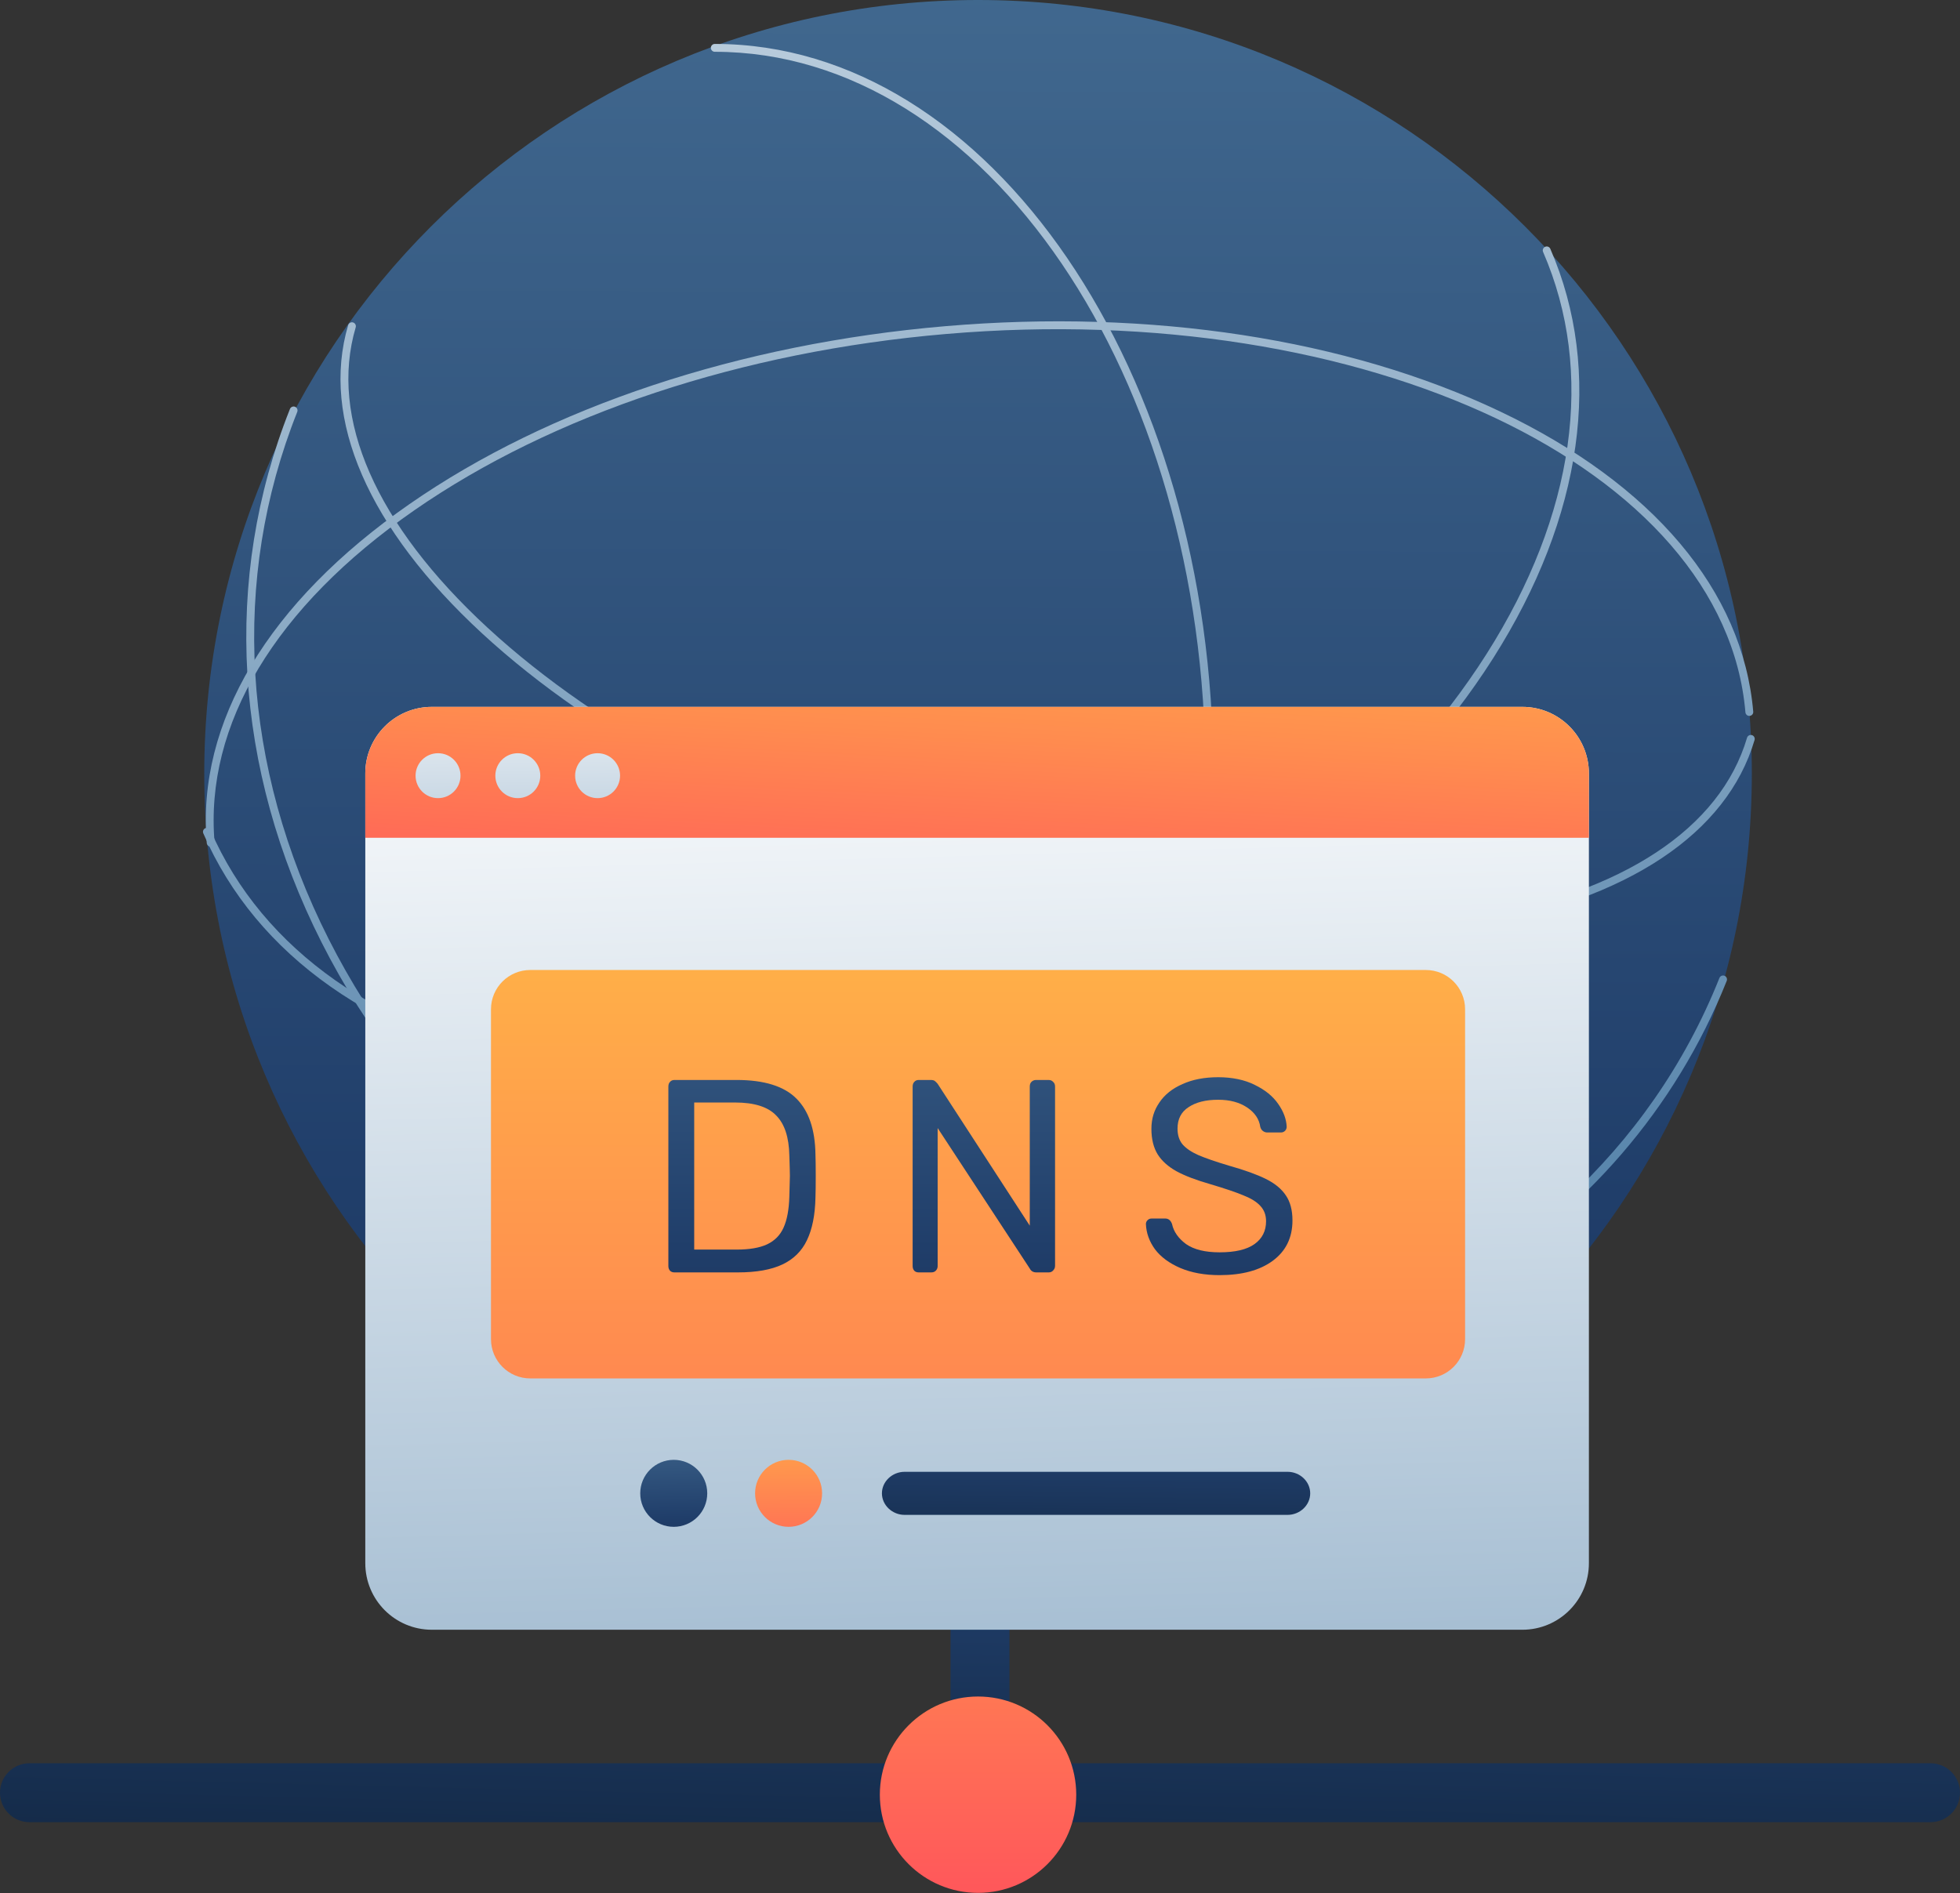
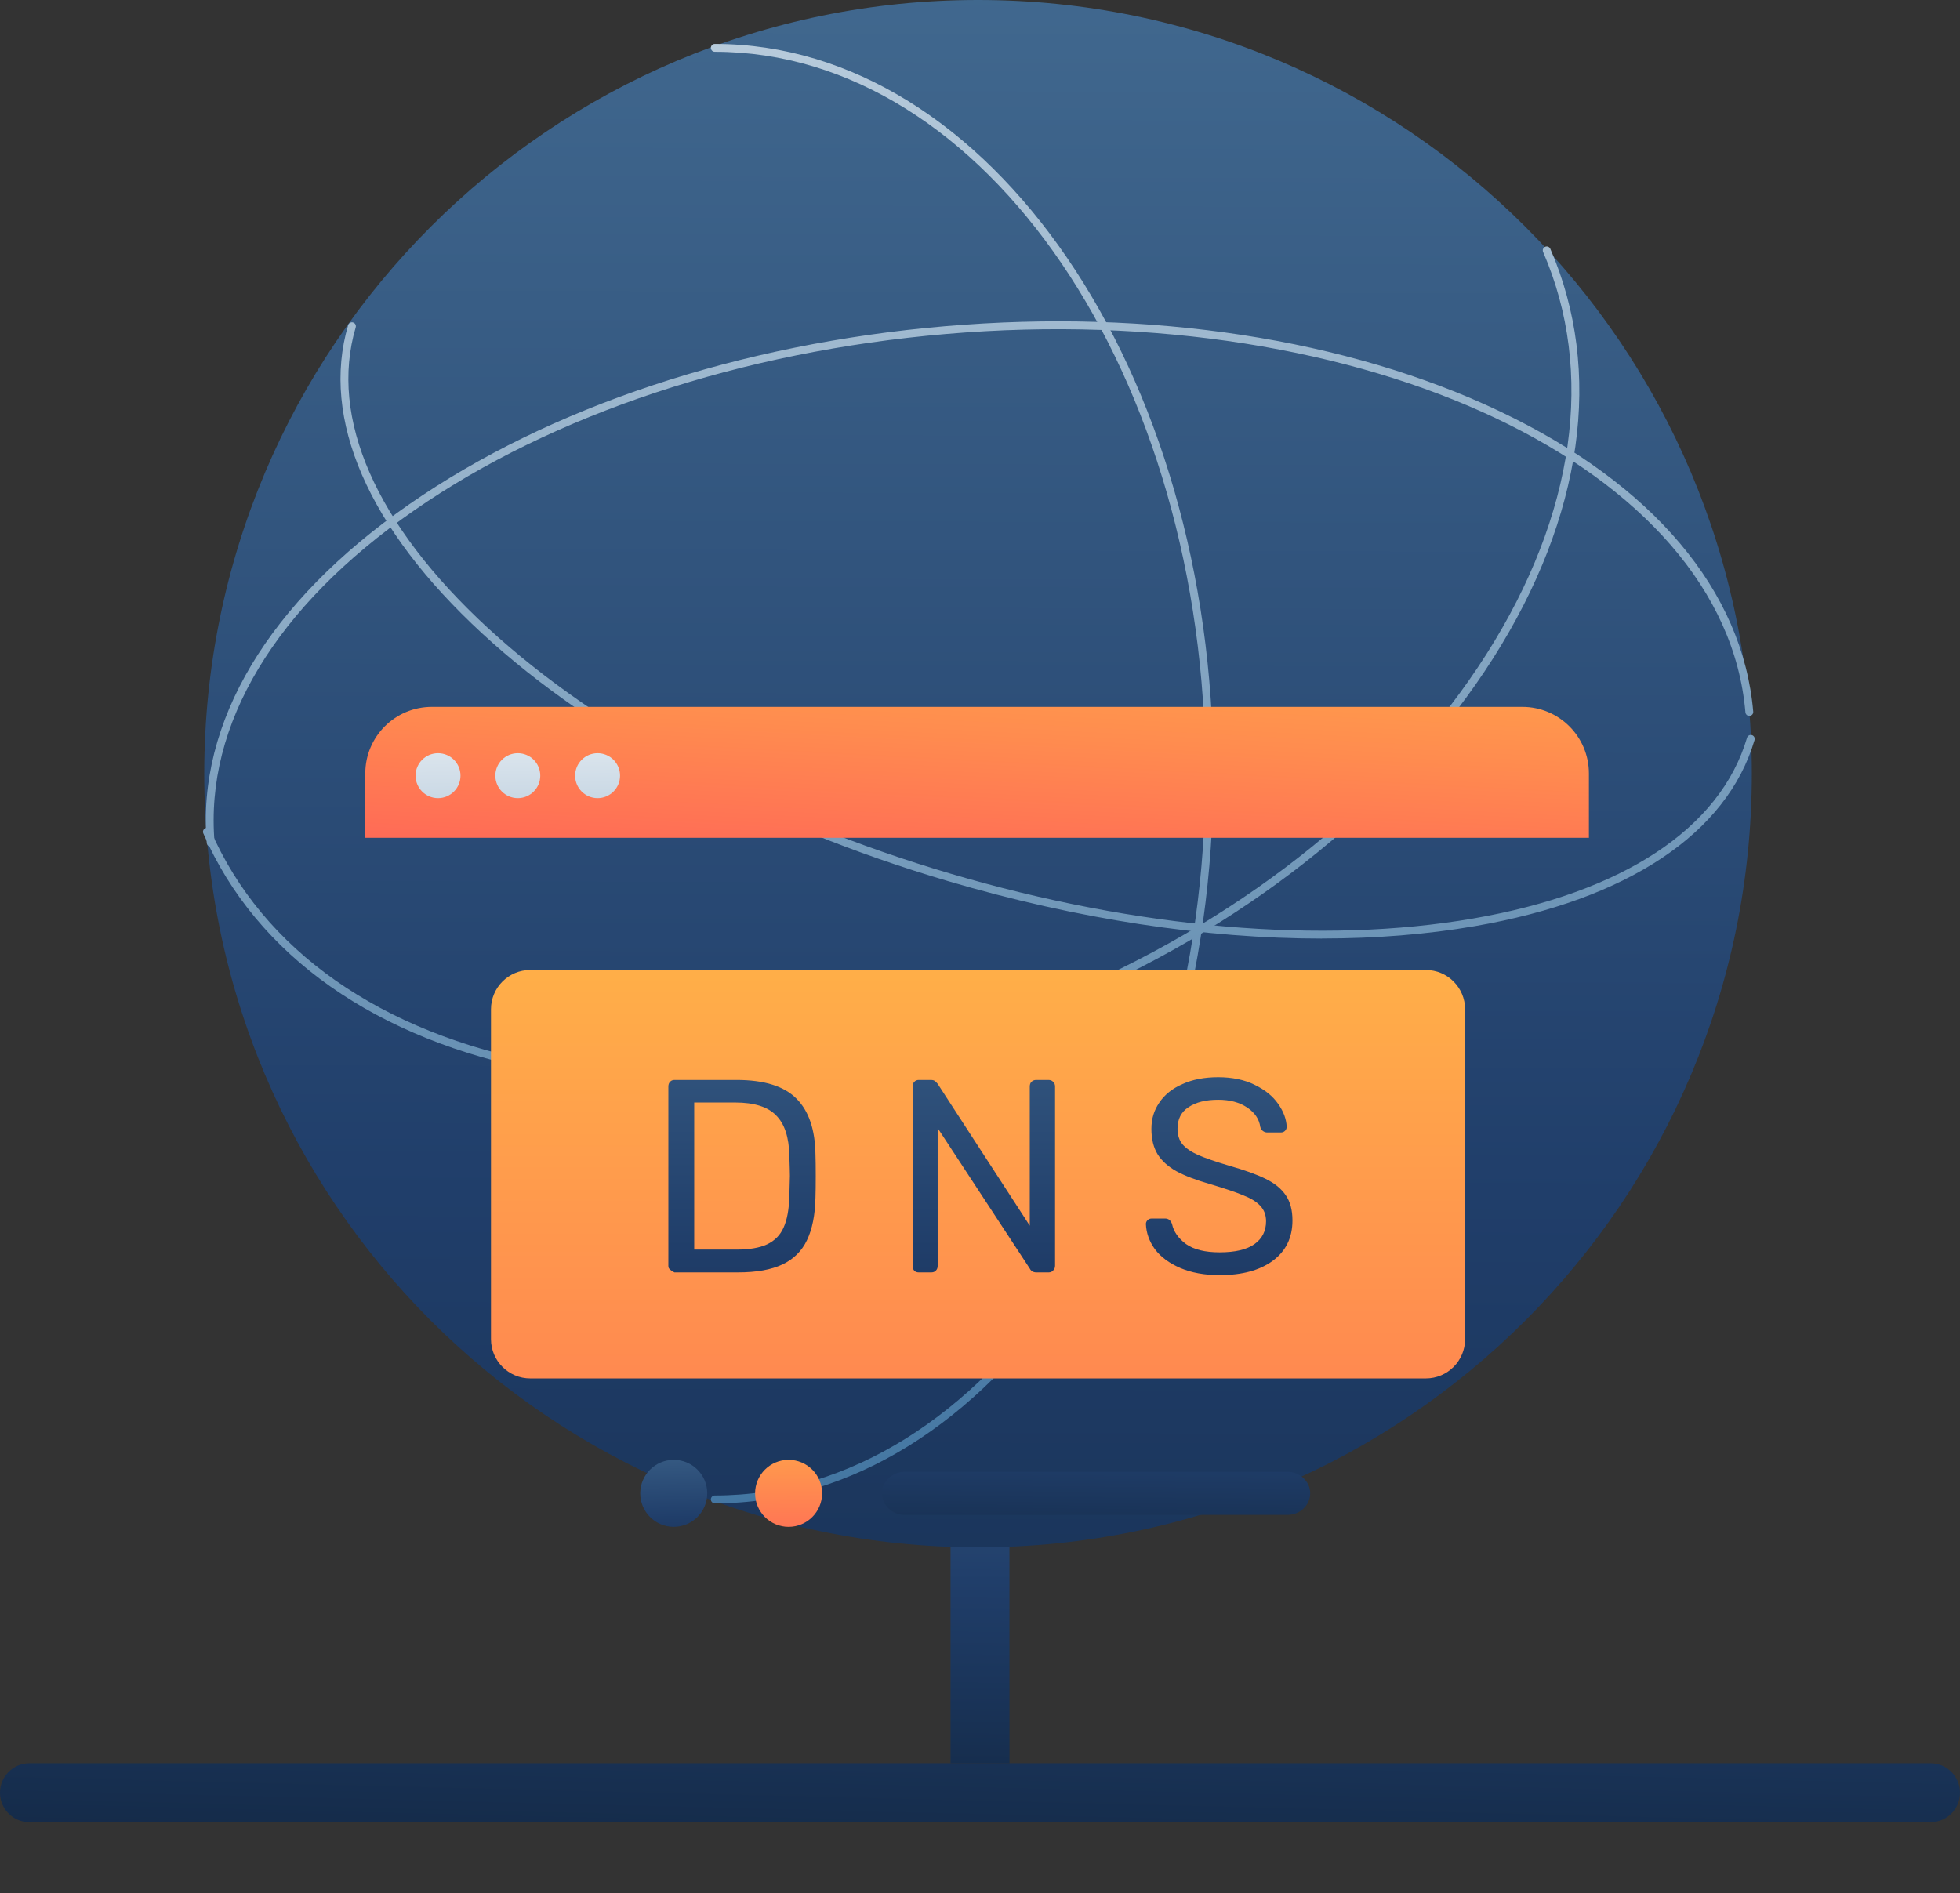
<svg xmlns="http://www.w3.org/2000/svg" width="1000" height="966" viewBox="0 0 1000 966" fill="none">
  <rect x="0" y="0" width="1000" height="966" fill="#333333" stroke="none" />
  <g clip-path="url(#clip0_7837_182)">
    <path d="M984.97 899.797H15.03C6.729 899.797 0 906.526 0 914.827C0 923.128 6.729 929.857 15.03 929.857H984.97C993.271 929.857 1000 923.128 1000 914.827C1000 906.526 993.271 899.797 984.97 899.797Z" fill="url(#paint0_linear_7837_182)" />
    <path d="M515.031 789.578H484.971V899.799H515.031V789.578Z" fill="url(#paint1_linear_7837_182)" />
-     <path d="M498.999 965.935C526.668 965.935 549.099 943.504 549.099 915.835C549.099 888.165 526.668 865.734 498.999 865.734C471.329 865.734 448.898 888.165 448.898 915.835C448.898 943.504 471.329 965.935 498.999 965.935Z" fill="url(#paint2_linear_7837_182)" />
    <path d="M893.788 394.79C893.788 612.826 717.035 789.579 498.999 789.579C280.962 789.579 104.209 612.826 104.209 394.79C104.209 176.754 280.962 0 498.999 0C717.035 0 893.788 176.754 893.788 394.79Z" fill="url(#paint3_linear_7837_182)" />
    <path d="M364.69 767.151C363.587 767.151 362.686 766.25 362.686 765.147C362.686 764.045 363.587 763.143 364.69 763.143C502.726 763.143 615.03 597.893 615.03 394.787C615.03 191.68 502.726 26.43 364.69 26.43C363.587 26.43 362.686 25.528 362.686 24.426C362.686 23.324 363.587 22.422 364.69 22.422C504.93 22.422 619.038 189.456 619.038 394.787C619.038 600.117 504.93 767.151 364.69 767.151Z" fill="url(#paint4_linear_7837_182)" />
    <path d="M348.156 553.167C323.507 553.167 299.459 551.023 276.353 546.674C192.144 530.842 130.842 487.736 103.728 425.271C103.287 424.249 103.748 423.067 104.77 422.626C105.792 422.185 106.974 422.646 107.415 423.668C133.988 484.871 194.249 527.155 277.094 542.726C360.241 558.357 456.092 545.211 547.014 505.752C637.936 466.293 713.006 405.231 758.377 333.828C803.587 262.666 813.868 189.78 787.295 128.578C786.854 127.556 787.315 126.374 788.337 125.933C789.359 125.492 790.541 125.953 790.982 126.975C818.096 189.44 807.716 263.648 761.764 335.973C715.972 408.057 640.281 469.64 548.617 509.42C482.184 538.257 413.106 553.147 348.156 553.147V553.167Z" fill="url(#paint5_linear_7837_182)" />
    <path d="M107.494 432.058C106.472 432.058 105.59 431.277 105.49 430.214C100.24 368.671 136.973 307.229 208.937 257.229C280.3 207.649 377.394 175.405 482.324 166.447C586.973 157.509 687.434 172.92 765.19 209.894C843.306 247.028 889.218 301.457 894.508 363.16C894.608 364.263 893.787 365.225 892.685 365.325C891.582 365.425 890.62 364.603 890.52 363.501C879.859 238.732 696.893 152.118 482.665 170.435C378.416 179.333 282.023 211.337 211.222 260.515C140.48 309.653 104.348 369.814 109.478 429.854C109.578 430.956 108.757 431.918 107.655 432.018C107.594 432.018 107.534 432.018 107.474 432.018L107.494 432.058Z" fill="url(#paint6_linear_7837_182)" />
-     <path d="M546.553 710.221C493.507 710.221 438.737 700.161 385.351 678.918C287.495 639.96 208.898 569.62 164.048 480.862C119.158 392.024 113.427 295.371 147.936 208.698C148.337 207.676 149.519 207.175 150.541 207.576C151.563 207.976 152.064 209.159 151.663 210.181C117.595 295.772 123.266 391.263 167.615 479.059C212.024 566.934 289.88 636.594 386.814 675.191C586.854 754.83 806.874 675.832 877.254 499.059C877.655 498.037 878.838 497.536 879.86 497.936C880.882 498.337 881.383 499.52 880.982 500.542C828.597 632.125 694.329 710.221 546.533 710.221H546.553Z" fill="url(#paint7_linear_7837_182)" />
    <path d="M674.509 478.955C614.869 478.955 549.459 469.035 483.908 449.696C388.296 421.48 303.807 376.57 245.992 323.243C187.815 269.556 163.527 213.684 177.635 165.909C177.956 164.847 179.058 164.245 180.12 164.546C181.182 164.867 181.783 165.969 181.483 167.031C167.835 213.264 191.723 267.692 248.717 320.278C306.092 373.203 390.02 417.793 485.05 445.849C580.08 473.885 674.769 482.001 751.683 468.694C828.096 455.468 877.695 422.722 891.342 376.49C891.663 375.428 892.765 374.827 893.827 375.127C894.89 375.448 895.491 376.55 895.19 377.612C881.102 425.388 830.381 459.135 752.365 472.622C727.996 476.831 701.863 478.915 674.529 478.915L674.509 478.955Z" fill="url(#paint8_linear_7837_182)" />
-     <path d="M776.694 831.661H220.341C201.563 831.661 186.373 816.47 186.373 797.693V394.687C186.373 375.909 201.563 360.719 220.341 360.719H776.694C795.471 360.719 810.662 375.909 810.662 394.687V797.693C810.662 816.47 795.471 831.661 776.694 831.661Z" fill="url(#paint9_linear_7837_182)" />
    <path d="M461.562 773.046H656.893C663.246 773.046 668.476 768.077 668.476 762.044C668.476 756.012 663.246 751.062 656.893 751.062H461.562C455.21 751.062 449.959 756.032 449.959 762.044C449.959 768.057 455.21 773.046 461.562 773.046Z" fill="url(#paint10_linear_7837_182)" />
    <path d="M343.747 779.141C353.185 779.141 360.841 771.486 360.841 762.047C360.841 752.608 353.185 744.953 343.747 744.953C334.308 744.953 326.652 752.608 326.652 762.047C326.652 771.486 334.308 779.141 343.747 779.141Z" fill="url(#paint11_linear_7837_182)" />
    <path d="M402.344 779.141C411.783 779.141 419.438 771.486 419.438 762.047C419.438 752.608 411.783 744.953 402.344 744.953C392.905 744.953 385.25 752.608 385.25 762.047C385.25 771.486 392.905 779.141 402.344 779.141Z" fill="url(#paint12_linear_7837_182)" />
    <path d="M727.456 494.992H270.542C259.474 494.992 250.502 503.964 250.502 515.032V683.369C250.502 694.437 259.474 703.409 270.542 703.409H727.456C738.524 703.409 747.496 694.437 747.496 683.369V515.032C747.496 503.964 738.524 494.992 727.456 494.992Z" fill="url(#paint13_linear_7837_182)" />
-     <path d="M344.088 649.306C343.146 649.306 342.405 649.025 341.844 648.464C341.283 647.803 341.002 647.021 341.002 646.079V554.476C341.002 553.454 341.283 552.652 341.844 552.091C342.405 551.43 343.146 551.109 344.088 551.109H375.792C389.92 551.109 400.1 554.296 406.373 560.648C412.645 566.921 415.872 576.4 416.052 589.125C416.152 591.831 416.192 595.478 416.192 600.067C416.192 604.656 416.152 608.344 416.052 611.149C415.872 620.027 414.409 627.282 411.703 632.893C409.078 638.404 404.93 642.532 399.218 645.238C393.507 647.943 385.932 649.306 376.493 649.306H344.088ZM375.792 637.662C382.345 637.662 387.535 636.781 391.363 634.997C395.291 633.133 398.096 630.268 399.78 626.44C401.563 622.512 402.545 617.222 402.725 610.588C402.906 604.977 403.006 601.47 403.006 600.067C403.006 598.564 402.906 595.117 402.725 589.687C402.545 580.328 400.301 573.514 395.992 569.206C391.784 564.817 384.81 562.612 375.09 562.612H354.188V637.662H375.792Z" fill="url(#paint14_linear_7837_182)" />
+     <path d="M344.088 649.306C341.283 647.803 341.002 647.021 341.002 646.079V554.476C341.002 553.454 341.283 552.652 341.844 552.091C342.405 551.43 343.146 551.109 344.088 551.109H375.792C389.92 551.109 400.1 554.296 406.373 560.648C412.645 566.921 415.872 576.4 416.052 589.125C416.152 591.831 416.192 595.478 416.192 600.067C416.192 604.656 416.152 608.344 416.052 611.149C415.872 620.027 414.409 627.282 411.703 632.893C409.078 638.404 404.93 642.532 399.218 645.238C393.507 647.943 385.932 649.306 376.493 649.306H344.088ZM375.792 637.662C382.345 637.662 387.535 636.781 391.363 634.997C395.291 633.133 398.096 630.268 399.78 626.44C401.563 622.512 402.545 617.222 402.725 610.588C402.906 604.977 403.006 601.47 403.006 600.067C403.006 598.564 402.906 595.117 402.725 589.687C402.545 580.328 400.301 573.514 395.992 569.206C391.784 564.817 384.81 562.612 375.09 562.612H354.188V637.662H375.792Z" fill="url(#paint14_linear_7837_182)" />
    <path d="M468.717 649.306C467.795 649.306 467.034 649.025 466.473 648.464C465.911 647.803 465.631 647.021 465.631 646.079V554.476C465.631 553.454 465.911 552.652 466.473 552.091C467.034 551.43 467.795 551.109 468.717 551.109H474.889C475.831 551.109 476.533 551.29 476.994 551.67C477.475 552.051 477.935 552.512 478.396 553.073L525.39 625.458V554.476C525.39 553.454 525.671 552.652 526.232 552.091C526.893 551.43 527.695 551.109 528.617 551.109H534.929C535.972 551.109 536.753 551.43 537.314 552.091C537.976 552.652 538.296 553.454 538.296 554.476V645.939C538.296 646.881 537.976 647.663 537.314 648.324C536.753 648.985 536.012 649.306 535.07 649.306H528.757C527.174 649.306 526.052 648.644 525.39 647.342L478.396 575.658V646.079C478.396 647.021 478.076 647.803 477.414 648.464C476.853 649.025 476.112 649.306 475.17 649.306H468.717Z" fill="url(#paint15_linear_7837_182)" />
    <path d="M622.244 650.705C614.568 650.705 607.895 649.483 602.184 647.058C596.572 644.633 592.264 641.447 589.278 637.519C586.372 633.491 584.829 629.202 584.648 624.613C584.648 623.871 584.929 623.21 585.49 622.649C586.051 622.088 586.753 621.807 587.594 621.807H594.468C596.151 621.807 597.314 622.749 597.975 624.613C598.817 628.541 601.202 631.948 605.129 634.853C609.157 637.659 614.849 639.062 622.244 639.062C630.2 639.062 636.131 637.659 640.059 634.853C643.987 632.048 645.951 628.16 645.951 623.21C645.951 620.024 644.969 617.419 643.005 615.354C641.141 613.29 638.276 611.527 634.448 610.024C630.701 608.441 625.049 606.517 617.474 604.272C610.28 602.208 604.528 600.024 600.22 597.679C596.011 595.334 592.825 592.489 590.681 589.122C588.536 585.655 587.454 581.306 587.454 576.076C587.454 570.845 588.817 566.537 591.522 562.609C594.228 558.581 598.155 555.455 603.306 553.21C608.456 550.865 614.528 549.703 621.542 549.703C628.556 549.703 635.049 551.006 640.2 553.631C645.43 556.156 649.418 559.383 652.123 563.31C654.829 567.138 656.292 571.026 656.472 574.954C656.472 575.795 656.192 576.497 655.63 577.058C655.069 577.619 654.368 577.9 653.526 577.9H646.512C645.771 577.9 645.069 577.659 644.408 577.198C643.747 576.737 643.286 576.036 643.005 575.094C642.444 571.066 640.2 567.759 636.272 565.134C632.344 562.509 627.434 561.206 621.542 561.206C615.19 561.206 610.139 562.469 606.392 564.994C602.644 567.419 600.781 571.066 600.781 575.936C600.781 579.202 601.622 581.867 603.306 583.932C605.089 585.996 607.755 587.819 611.302 589.403C614.949 590.986 620.24 592.809 627.153 594.873C635.109 597.118 641.322 599.362 645.811 601.607C650.4 603.851 653.807 606.657 656.051 610.024C658.296 613.29 659.418 617.559 659.418 622.789C659.418 631.587 656.051 638.461 649.318 643.411C642.685 648.28 633.646 650.705 622.244 650.705Z" fill="url(#paint16_linear_7837_182)" />
    <path d="M810.662 427.512V394.687C810.662 375.909 795.471 360.719 776.694 360.719H220.341C201.563 360.719 186.373 375.909 186.373 394.687V427.512H810.662Z" fill="url(#paint17_linear_7837_182)" />
    <path d="M223.486 407.293C229.819 407.293 234.949 402.163 234.949 395.83C234.949 389.497 229.819 384.367 223.486 384.367C217.154 384.367 212.023 389.497 212.023 395.83C212.023 402.163 217.154 407.293 223.486 407.293Z" fill="url(#paint18_linear_7837_182)" />
    <path d="M264.188 407.293C270.52 407.293 275.65 402.163 275.65 395.83C275.65 389.497 270.52 384.367 264.188 384.367C257.855 384.367 252.725 389.497 252.725 395.83C252.725 402.163 257.855 407.293 264.188 407.293Z" fill="url(#paint19_linear_7837_182)" />
    <path d="M304.891 407.293C311.223 407.293 316.354 402.163 316.354 395.83C316.354 389.497 311.223 384.367 304.891 384.367C298.558 384.367 293.428 389.497 293.428 395.83C293.428 402.163 298.558 407.293 304.891 407.293Z" fill="url(#paint20_linear_7837_182)" />
  </g>
  <defs>
    <linearGradient id="paint0_linear_7837_182" x1="496.513" y1="1057.39" x2="508.397" y2="570.538" gradientUnits="userSpaceOnUse">
      <stop stop-color="#0A1A2C" />
      <stop offset="0.5" stop-color="#203E6A" />
      <stop offset="1" stop-color="#4A7499" />
    </linearGradient>
    <linearGradient id="paint1_linear_7837_182" x1="498.317" y1="1014.27" x2="502.426" y2="599.177" gradientUnits="userSpaceOnUse">
      <stop stop-color="#0A1A2C" />
      <stop offset="0.5" stop-color="#203E6A" />
      <stop offset="1" stop-color="#4A7499" />
    </linearGradient>
    <linearGradient id="paint2_linear_7837_182" x1="498.999" y1="1110.1" x2="498.999" y2="685.354" gradientUnits="userSpaceOnUse">
      <stop stop-color="#FF2A64" />
      <stop offset="1" stop-color="#FFAF48" />
    </linearGradient>
    <linearGradient id="paint3_linear_7837_182" x1="496.393" y1="1401.12" x2="500.482" y2="-180.401" gradientUnits="userSpaceOnUse">
      <stop stop-color="#0A1A2C" />
      <stop offset="0.5" stop-color="#203E6A" />
      <stop offset="1" stop-color="#4A7499" />
    </linearGradient>
    <linearGradient id="paint4_linear_7837_182" x1="507.395" y1="831.5" x2="426.553" y2="-440.604" gradientUnits="userSpaceOnUse">
      <stop stop-color="#386E9C" />
      <stop offset="1" stop-color="white" />
    </linearGradient>
    <linearGradient id="paint5_linear_7837_182" x1="487.976" y1="832.746" x2="407.134" y2="-439.358" gradientUnits="userSpaceOnUse">
      <stop stop-color="#386E9C" />
      <stop offset="1" stop-color="white" />
    </linearGradient>
    <linearGradient id="paint6_linear_7837_182" x1="527.554" y1="830.214" x2="446.693" y2="-441.89" gradientUnits="userSpaceOnUse">
      <stop stop-color="#386E9C" />
      <stop offset="1" stop-color="white" />
    </linearGradient>
    <linearGradient id="paint7_linear_7837_182" x1="529.639" y1="830.081" x2="448.777" y2="-442.004" gradientUnits="userSpaceOnUse">
      <stop stop-color="#386E9C" />
      <stop offset="1" stop-color="white" />
    </linearGradient>
    <linearGradient id="paint8_linear_7837_182" x1="568.857" y1="827.592" x2="488.016" y2="-444.512" gradientUnits="userSpaceOnUse">
      <stop stop-color="#386E9C" />
      <stop offset="1" stop-color="white" />
    </linearGradient>
    <linearGradient id="paint9_linear_7837_182" x1="522.485" y1="1475.07" x2="491.263" y2="330.218" gradientUnits="userSpaceOnUse">
      <stop stop-color="#386E9C" />
      <stop offset="1" stop-color="white" />
    </linearGradient>
    <linearGradient id="paint10_linear_7837_182" x1="558.316" y1="843.908" x2="560.52" y2="642.425" gradientUnits="userSpaceOnUse">
      <stop stop-color="#0A1A2C" />
      <stop offset="0.5" stop-color="#203E6A" />
      <stop offset="1" stop-color="#4A7499" />
    </linearGradient>
    <linearGradient id="paint11_linear_7837_182" x1="345.069" y1="834.272" x2="342.865" y2="714.252" gradientUnits="userSpaceOnUse">
      <stop stop-color="#0A1A2C" />
      <stop offset="0.5" stop-color="#203E6A" />
      <stop offset="1" stop-color="#4A7499" />
    </linearGradient>
    <linearGradient id="paint12_linear_7837_182" x1="403.106" y1="853.931" x2="402.004" y2="722.909" gradientUnits="userSpaceOnUse">
      <stop stop-color="#FF2A64" />
      <stop offset="1" stop-color="#FFAF48" />
    </linearGradient>
    <linearGradient id="paint13_linear_7837_182" x1="498.999" y1="1239.48" x2="498.999" y2="491.806" gradientUnits="userSpaceOnUse">
      <stop stop-color="#FF2A64" />
      <stop offset="1" stop-color="#FFAF48" />
    </linearGradient>
    <linearGradient id="paint14_linear_7837_182" x1="378.597" y1="873.414" x2="378.597" y2="400.007" gradientUnits="userSpaceOnUse">
      <stop stop-color="#0A1A2C" />
      <stop offset="0.5" stop-color="#203E6A" />
      <stop offset="1" stop-color="#4A7499" />
    </linearGradient>
    <linearGradient id="paint15_linear_7837_182" x1="501.964" y1="873.414" x2="501.964" y2="400.007" gradientUnits="userSpaceOnUse">
      <stop stop-color="#0A1A2C" />
      <stop offset="0.5" stop-color="#203E6A" />
      <stop offset="1" stop-color="#4A7499" />
    </linearGradient>
    <linearGradient id="paint16_linear_7837_182" x1="622.043" y1="873.411" x2="622.043" y2="400.004" gradientUnits="userSpaceOnUse">
      <stop stop-color="#0A1A2C" />
      <stop offset="0.5" stop-color="#203E6A" />
      <stop offset="1" stop-color="#4A7499" />
    </linearGradient>
    <linearGradient id="paint17_linear_7837_182" x1="-146.259" y1="543.979" x2="-131.141" y2="258.084" gradientUnits="userSpaceOnUse">
      <stop stop-color="#FF2A64" />
      <stop offset="0.075" stop-color="#FF3562" />
      <stop offset="0.711" stop-color="#FF8C4F" />
      <stop offset="1" stop-color="#FFAE48" />
    </linearGradient>
    <linearGradient id="paint18_linear_7837_182" x1="226.252" y1="612.984" x2="222.685" y2="332.864" gradientUnits="userSpaceOnUse">
      <stop stop-color="#386E9C" />
      <stop offset="1" stop-color="white" />
    </linearGradient>
    <linearGradient id="paint19_linear_7837_182" x1="266.953" y1="612.463" x2="263.386" y2="332.343" gradientUnits="userSpaceOnUse">
      <stop stop-color="#386E9C" />
      <stop offset="1" stop-color="white" />
    </linearGradient>
    <linearGradient id="paint20_linear_7837_182" x1="307.636" y1="611.942" x2="304.089" y2="331.822" gradientUnits="userSpaceOnUse">
      <stop stop-color="#386E9C" />
      <stop offset="1" stop-color="white" />
    </linearGradient>
    <clipPath id="clip0_7837_182">
      <rect width="1000" height="965.932" fill="white" />
    </clipPath>
  </defs>
</svg>